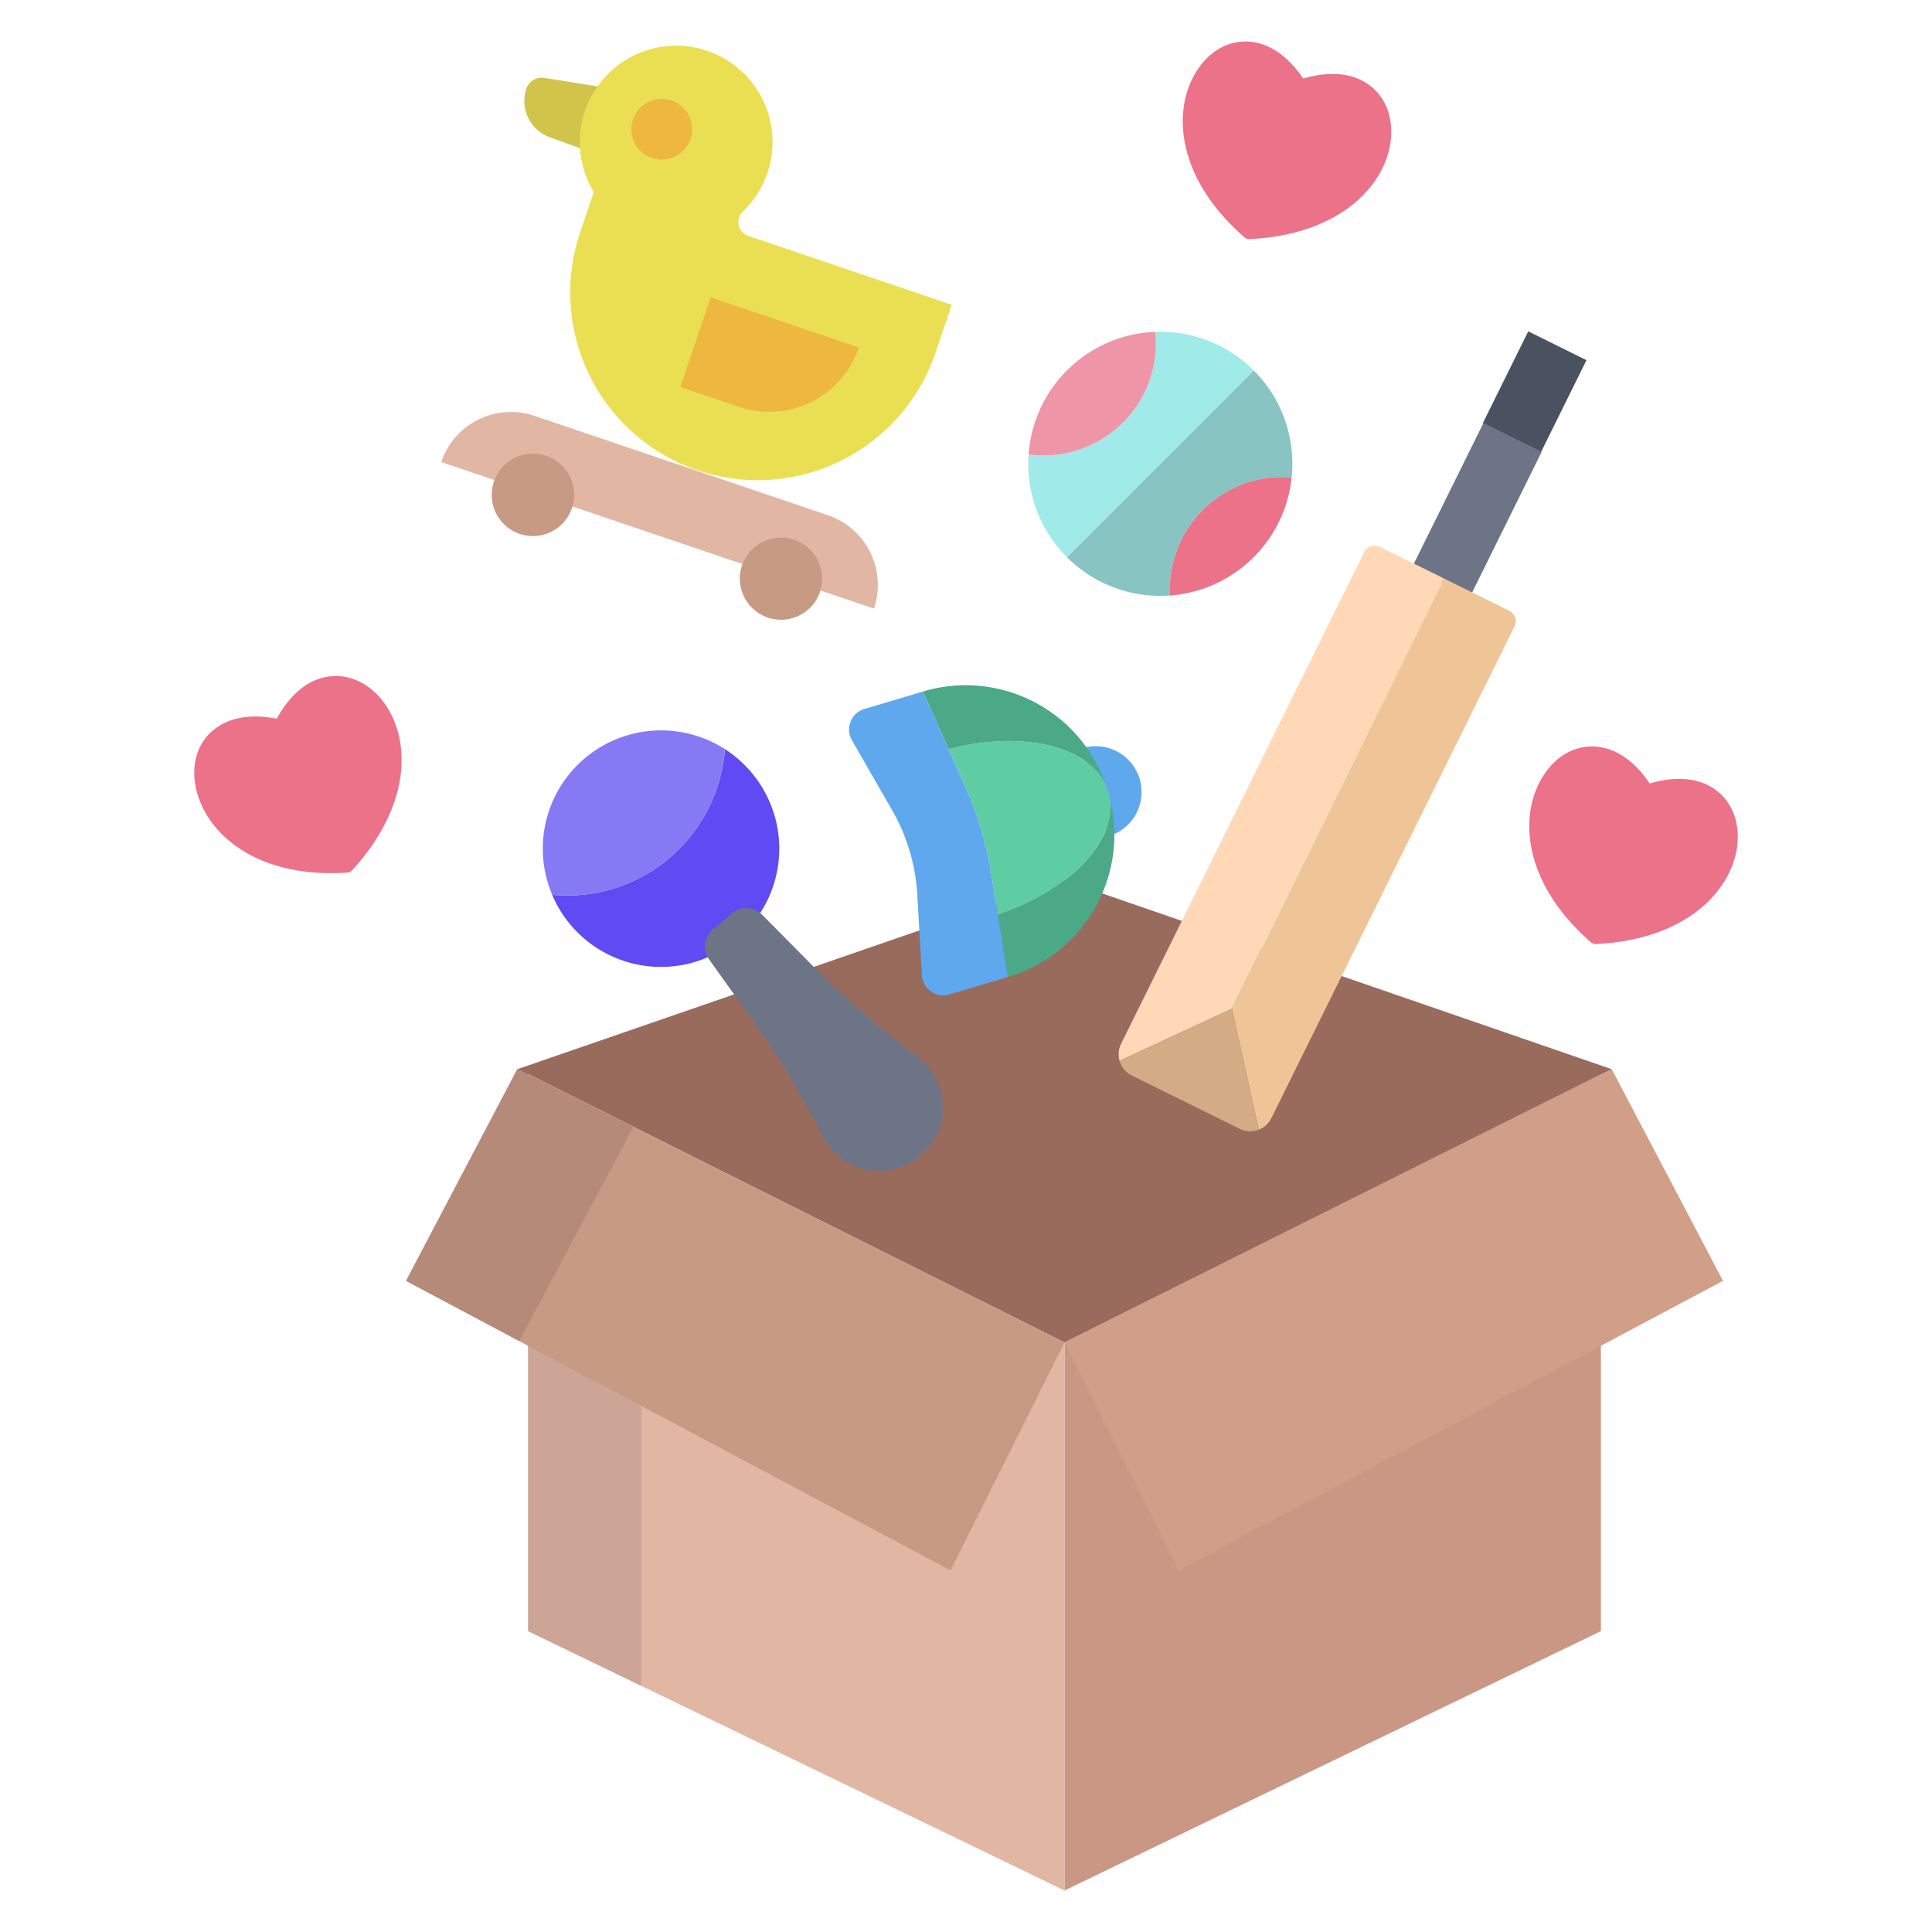
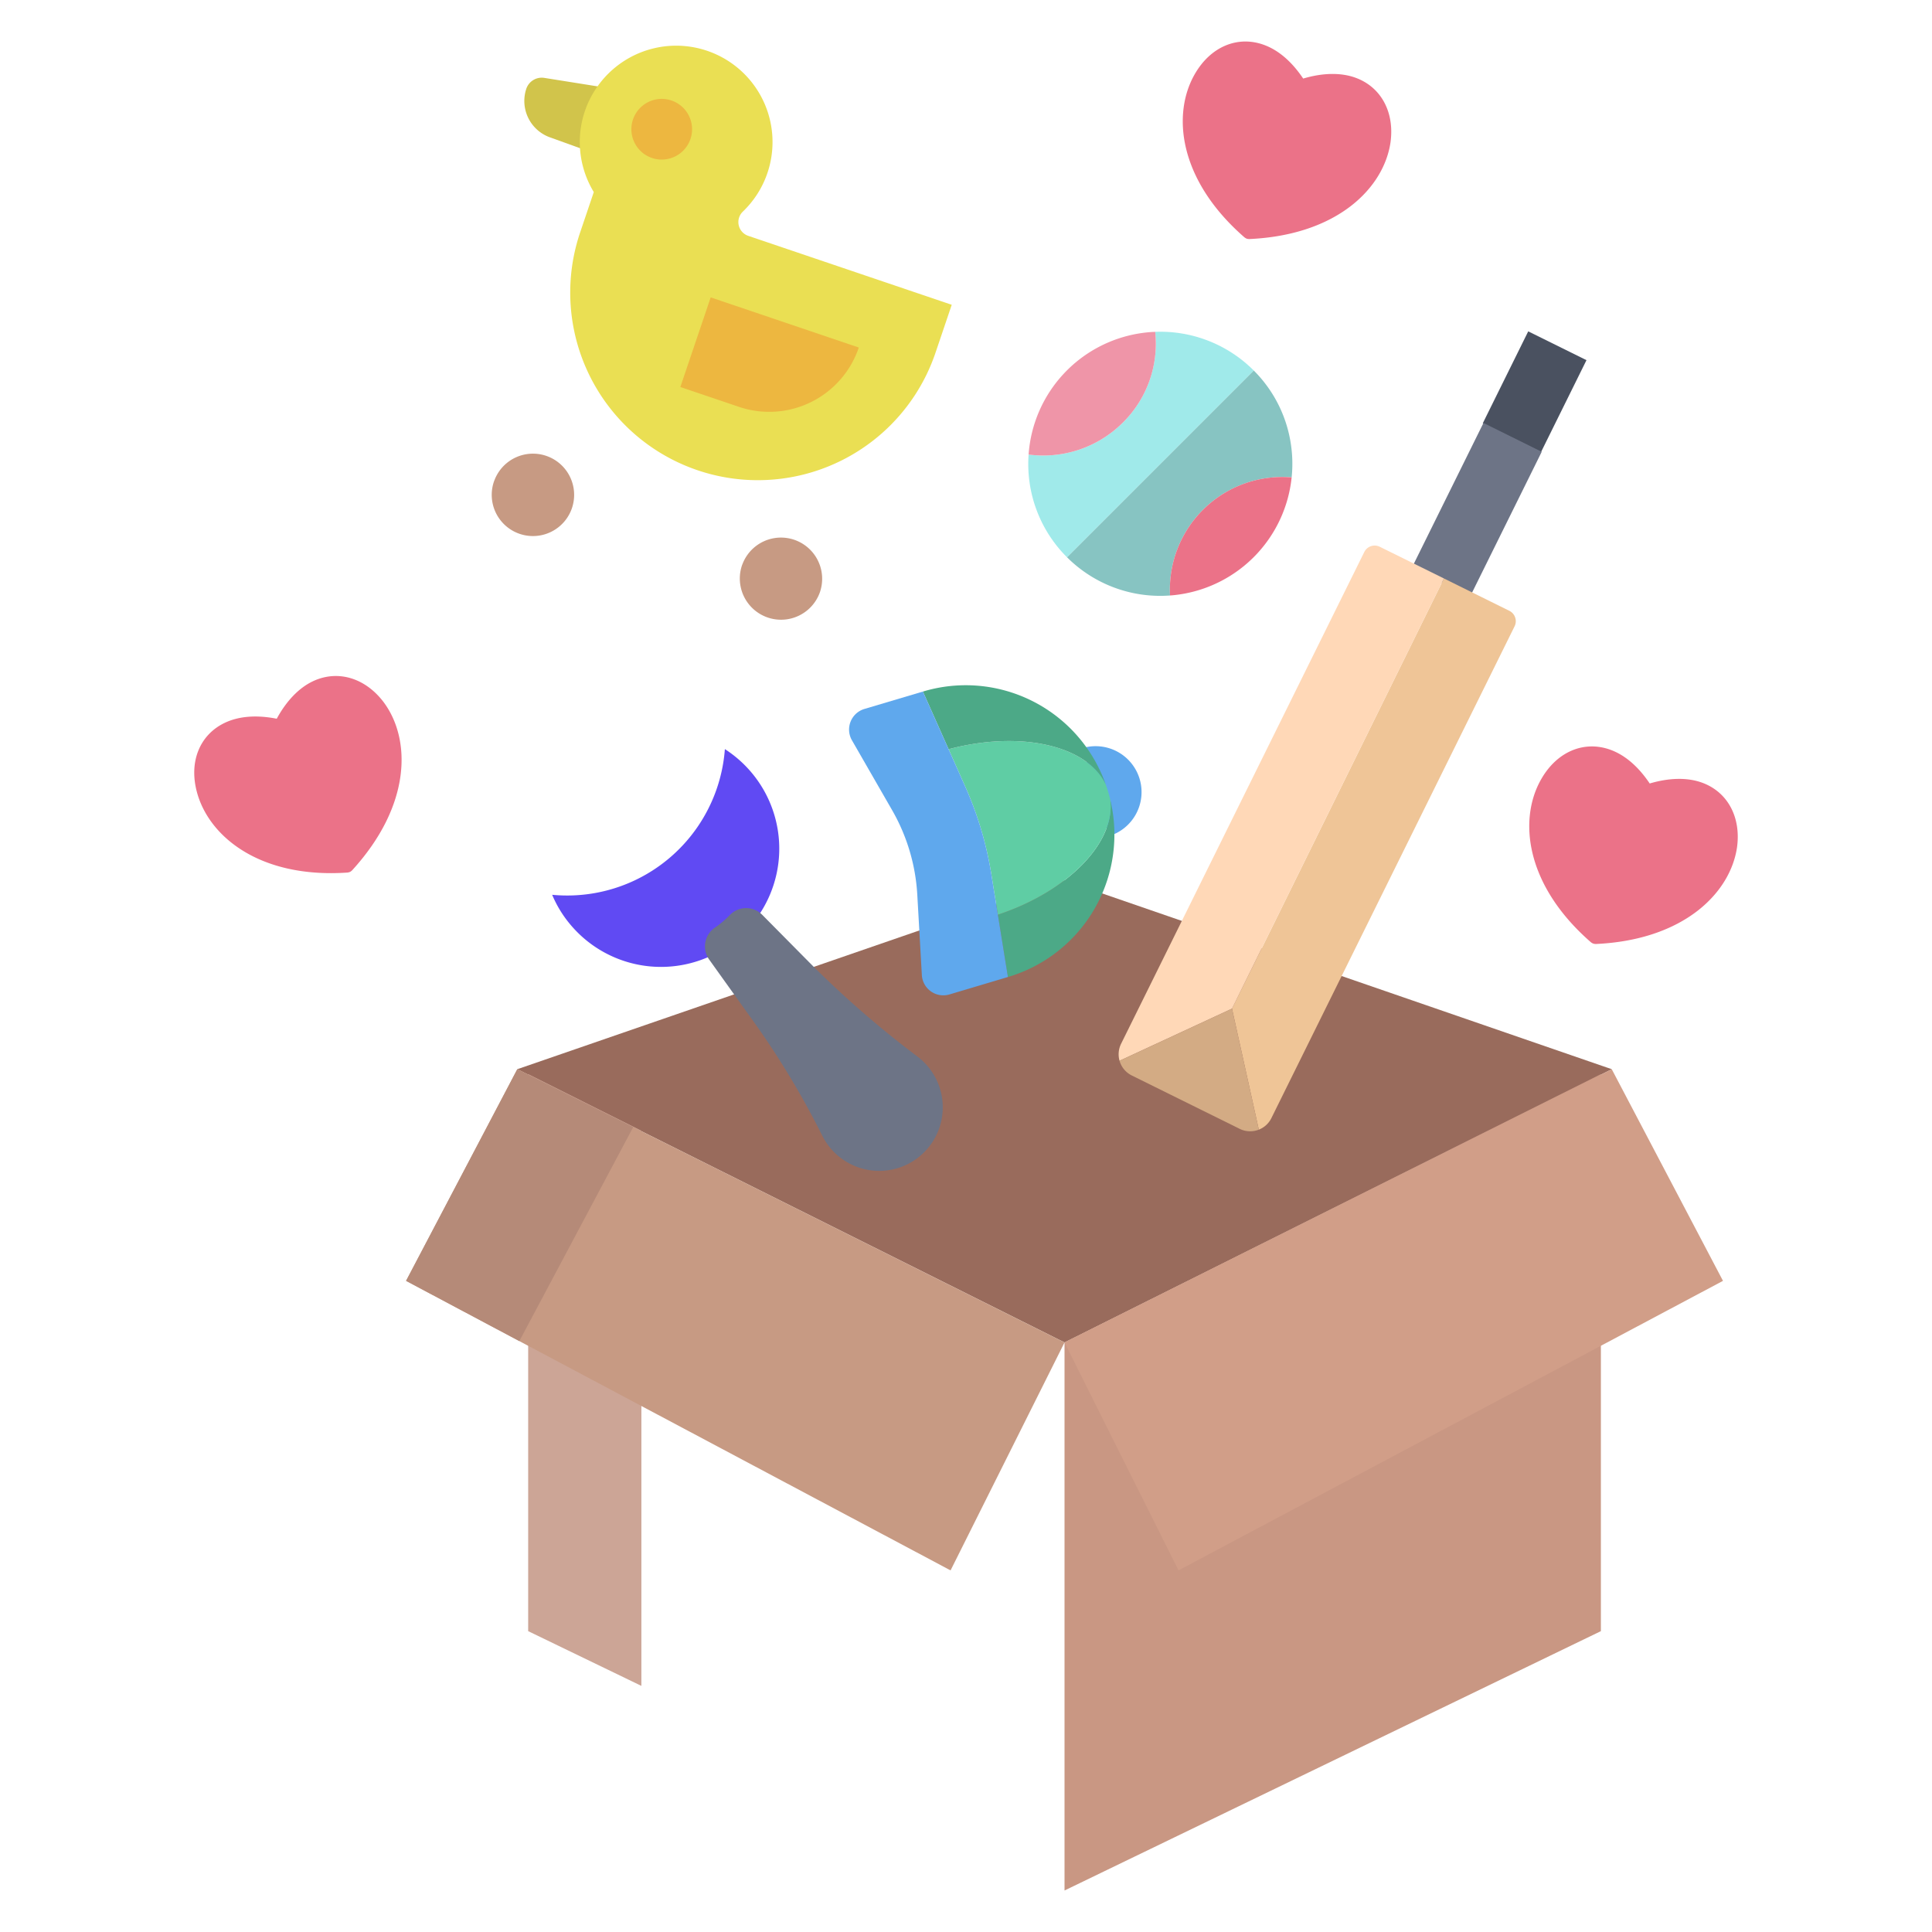
<svg xmlns="http://www.w3.org/2000/svg" id="Layer_1" height="750" viewBox="0 0 512 512" width="750" data-name="Layer 1">
  <path d="m393.28 95.107h27.2v17.227h-27.2z" fill="#4a5160" transform="matrix(.443 -.896 .896 .443 133.508 422.431)" />
  <path d="m393.13 112.09-19.03 38.48 15.44 7.63 19.03-38.47z" fill="#6d7486" />
  <path d="m302.02 206.446a12.178 12.178 0 0 0 -15.146-8.194l6.951 23.34a12.19 12.19 0 0 0 8.195-15.146z" fill="#5fa8ed" />
  <path d="m159.708 23.105-15.461-2.463a4.322 4.322 0 0 0 -4.771 2.881 10.242 10.242 0 0 0 6.18 12.843l9.739 3.516 2.933-8.127-.6-.216.619.1z" fill="#d1c44b" />
-   <path d="m219.38 136.53-77.71-26.32a19.525 19.525 0 0 0 -24.75 12.23l114.69 38.84a19.53 19.53 0 0 0 -12.23-24.75z" fill="#e1b7a3" />
  <path d="m450.92 207.36c6.91 2.44 10.53 9.2 9.4 17.25-1.78 11.97-13.98 24.48-37.4 25.56a2.629 2.629 0 0 1 -.7-.11 2.44 2.44 0 0 1 -.62-.36c-17.56-15.31-19.25-32.8-13.07-43.37 4.14-7.13 11.2-10.12 18.12-7.68 3.89 1.37 7.48 4.42 10.54 8.98 5.13-1.52 9.9-1.62 13.73-.27z" fill="#eb7288" />
  <path d="m282.071 233.311-144.981 50.039 145.02 72.41 145.02-72.41z" fill="#996b5c" />
  <path d="m424.12 284.72-142.01 71.04v145.24l142.14-68.73v-147.31z" fill="#c99783" />
  <path d="m359.09 20.55c6.92 2.44 10.54 9.2 9.4 17.24-1.78 11.97-13.97 24.49-37.39 25.56a2.39 2.39 0 0 1 -.71-.1 2.511 2.511 0 0 1 -.61-.36c-17.57-15.31-19.25-32.8-13.08-43.37 4.15-7.13 11.2-10.12 18.12-7.68 3.89 1.37 7.48 4.42 10.54 8.98 5.13-1.53 9.91-1.62 13.73-.27z" fill="#eb7288" />
  <path d="m342.14 118a34.742 34.742 0 0 1 .16 8.51 29.821 29.821 0 0 0 -32.23 31.3 34.925 34.925 0 0 1 -27.31-10.14l.01-.01 49.48-49.48a34.759 34.759 0 0 1 9.89 19.82z" fill="#87c4c2" />
  <path d="m319.06 134.85a29.761 29.761 0 0 1 23.24-8.34 34.983 34.983 0 0 1 -29.9 31.05c-.78.11-1.55.2-2.33.25a29.8 29.8 0 0 1 8.99-22.96z" fill="#eb7288" />
  <path d="m332.25 98.18-49.48 49.48-.01.01a34.861 34.861 0 0 1 -10.17-27.21 29.8 29.8 0 0 0 24.67-8.17 29.376 29.376 0 0 0 8.88-24.35 34.951 34.951 0 0 1 26.11 10.24z" fill="#a0eaea" />
  <path d="m306.14 87.94a29.376 29.376 0 0 1 -8.88 24.35 29.8 29.8 0 0 1 -24.67 8.17 34.984 34.984 0 0 1 29.99-32.2 33.143 33.143 0 0 1 3.56-.32z" fill="#ef95a8" />
-   <path d="m139.98 284.65-.01.03v147.59l142.14 68.73v-145.24z" fill="#e1b7a3" />
  <path d="m153.65 37.94a25.414 25.414 0 0 1 1.35-8.49 24.1 24.1 0 0 1 1.37-3.26 25.535 25.535 0 1 1 40.52 29.86 3.849 3.849 0 0 0 1.4 6.45l53.93 18.27-4.24 12.52a49.712 49.712 0 1 1 -94.17-31.89l3.55-10.5a25.607 25.607 0 0 1 -3.71-12.96z" fill="#eadf53" />
  <path d="m199.13 204.7a31.336 31.336 0 0 1 -1.4 41.96c-.74.76-1.52 1.5-2.35 2.2s-1.69 1.35-2.56 1.94a31.329 31.329 0 0 1 -41.6-5.7 30.679 30.679 0 0 1 -4.89-7.97 41.9 41.9 0 0 0 45.77-38.61 31.54 31.54 0 0 1 7.03 6.18z" fill="#604af3" />
-   <path d="m192.1 198.52a41.883 41.883 0 0 1 -45.77 38.61 31.338 31.338 0 0 1 45.77-38.61z" fill="#867af4" />
  <path d="m101.7 186.12c7.21 9.72 7.44 27.19-8.37 44.51a2.311 2.311 0 0 1 -.57.43 2.594 2.594 0 0 1 -.69.18c-23.25 1.59-36.8-9.58-39.91-21.42-2.11-7.97.76-15.08 7.38-18.25 3.72-1.78 8.41-2.16 13.8-1.1 2.55-4.71 5.86-8.15 9.52-9.9 6.62-3.16 13.96-.94 18.84 5.55z" fill="#eb7288" />
  <path d="m188.34 78.81 39.25 13.29a25.052 25.052 0 0 1 -31.79 15.71l-15.5-5.25z" fill="#edb740" />
  <path d="m131.05 127.23a10.914 10.914 0 0 1 20.66 6.99c-.04.14-.08.28-.13.42a10.921 10.921 0 0 1 -20.69-7c.05-.14.1-.27.16-.41z" fill="#c79a83" />
  <path d="m217.43 156.48c-.04.14-.08.28-.13.42a10.923 10.923 0 0 1 -20.69-7.01c.05-.14.1-.27.16-.41a10.915 10.915 0 0 1 20.66 7z" fill="#c79a83" />
  <path d="m294.97 215.86a39.361 39.361 0 0 1 -27.86 43.06l-2.67-16.52.06-.01c18.64-6.19 31.26-19.26 29.71-30.56a38.06 38.06 0 0 1 .76 4.03z" fill="#4ca987" />
  <path d="m294.21 211.83c1.55 11.3-11.07 24.37-29.71 30.56l-.06.01-1.73-10.75a93.1 93.1 0 0 0 -6.89-23.15l-4.43-9.95c19.02-5.05 36.76-1.01 41.64 9.33.23.64.44 1.29.64 1.95s.38 1.33.54 2z" fill="#5fcda4" />
  <path d="m291.45 204.07a37.65 37.65 0 0 1 1.58 3.81c-4.88-10.34-22.62-14.38-41.64-9.33l-6.81-15.28a39.3 39.3 0 0 1 46.87 20.8z" fill="#4ca987" />
  <path d="m262.71 231.65a93.1 93.1 0 0 0 -6.89-23.15l-11.24-25.23-15.5 4.61a5.7 5.7 0 0 0 -3.31 8.3l10.64 18.5a50.736 50.736 0 0 1 6.68 22.41l.6 10.52.61 10.79a5.7 5.7 0 0 0 7.31 5.14l15.5-4.62z" fill="#5fa8ed" />
  <path d="m399.99 161.87-17.33-8.57-.05.1-56.12 113.9 7.11 32.07a6.242 6.242 0 0 0 3.33-3.06l64.45-130.33a3.07 3.07 0 0 0 -1.39-4.11z" fill="#efc597" />
  <path d="m365.66 144.9a3.067 3.067 0 0 0 -4.11 1.39l-64.45 130.32a6.317 6.317 0 0 0 -.42 4.48l.13-.03 29.68-13.76 56.12-113.9.05-.1z" fill="#ffd8b7" />
  <path d="m326.49 267.3 7.11 32.07a6.269 6.269 0 0 1 -5.08-.22l-28.57-14.13a6.265 6.265 0 0 1 -3.27-3.93l.13-.03z" fill="#d3ab84" />
  <path d="m427.13 283.35-145.02 72.41 30.2 60.41 144.3-76.73z" fill="#d19e88" />
  <path d="m139.98 284.65-.01.03v147.59l30 14.506.008-147.117z" fill="#cca596" />
  <path d="m137.09 283.35-29.48 56.09 144.3 76.73 30.2-60.41z" fill="#c79a83" />
  <path d="m107.61 339.44 30.02 15.963 30.181-56.714-30.721-15.339z" fill="#b58a78" />
  <path d="m245.868 282.587a16.891 16.891 0 0 0 -2.639-2.52 265.449 265.449 0 0 1 -27.739-24l-13.49-13.63a6 6 0 0 0 -8.581.052 25.568 25.568 0 0 1 -3.978 3.356 6 6 0 0 0 -1.5 8.45l10.293 14.381a226.426 226.426 0 0 1 19.616 32.165 17.014 17.014 0 0 0 2.992 4.279 16.848 16.848 0 0 0 25.03-22.533z" fill="#6d7486" />
  <path d="m175.356 42.29a8.042 8.042 0 1 1 7.625-5.464v.005a8.057 8.057 0 0 1 -7.625 5.459z" fill="#edb740" />
</svg>